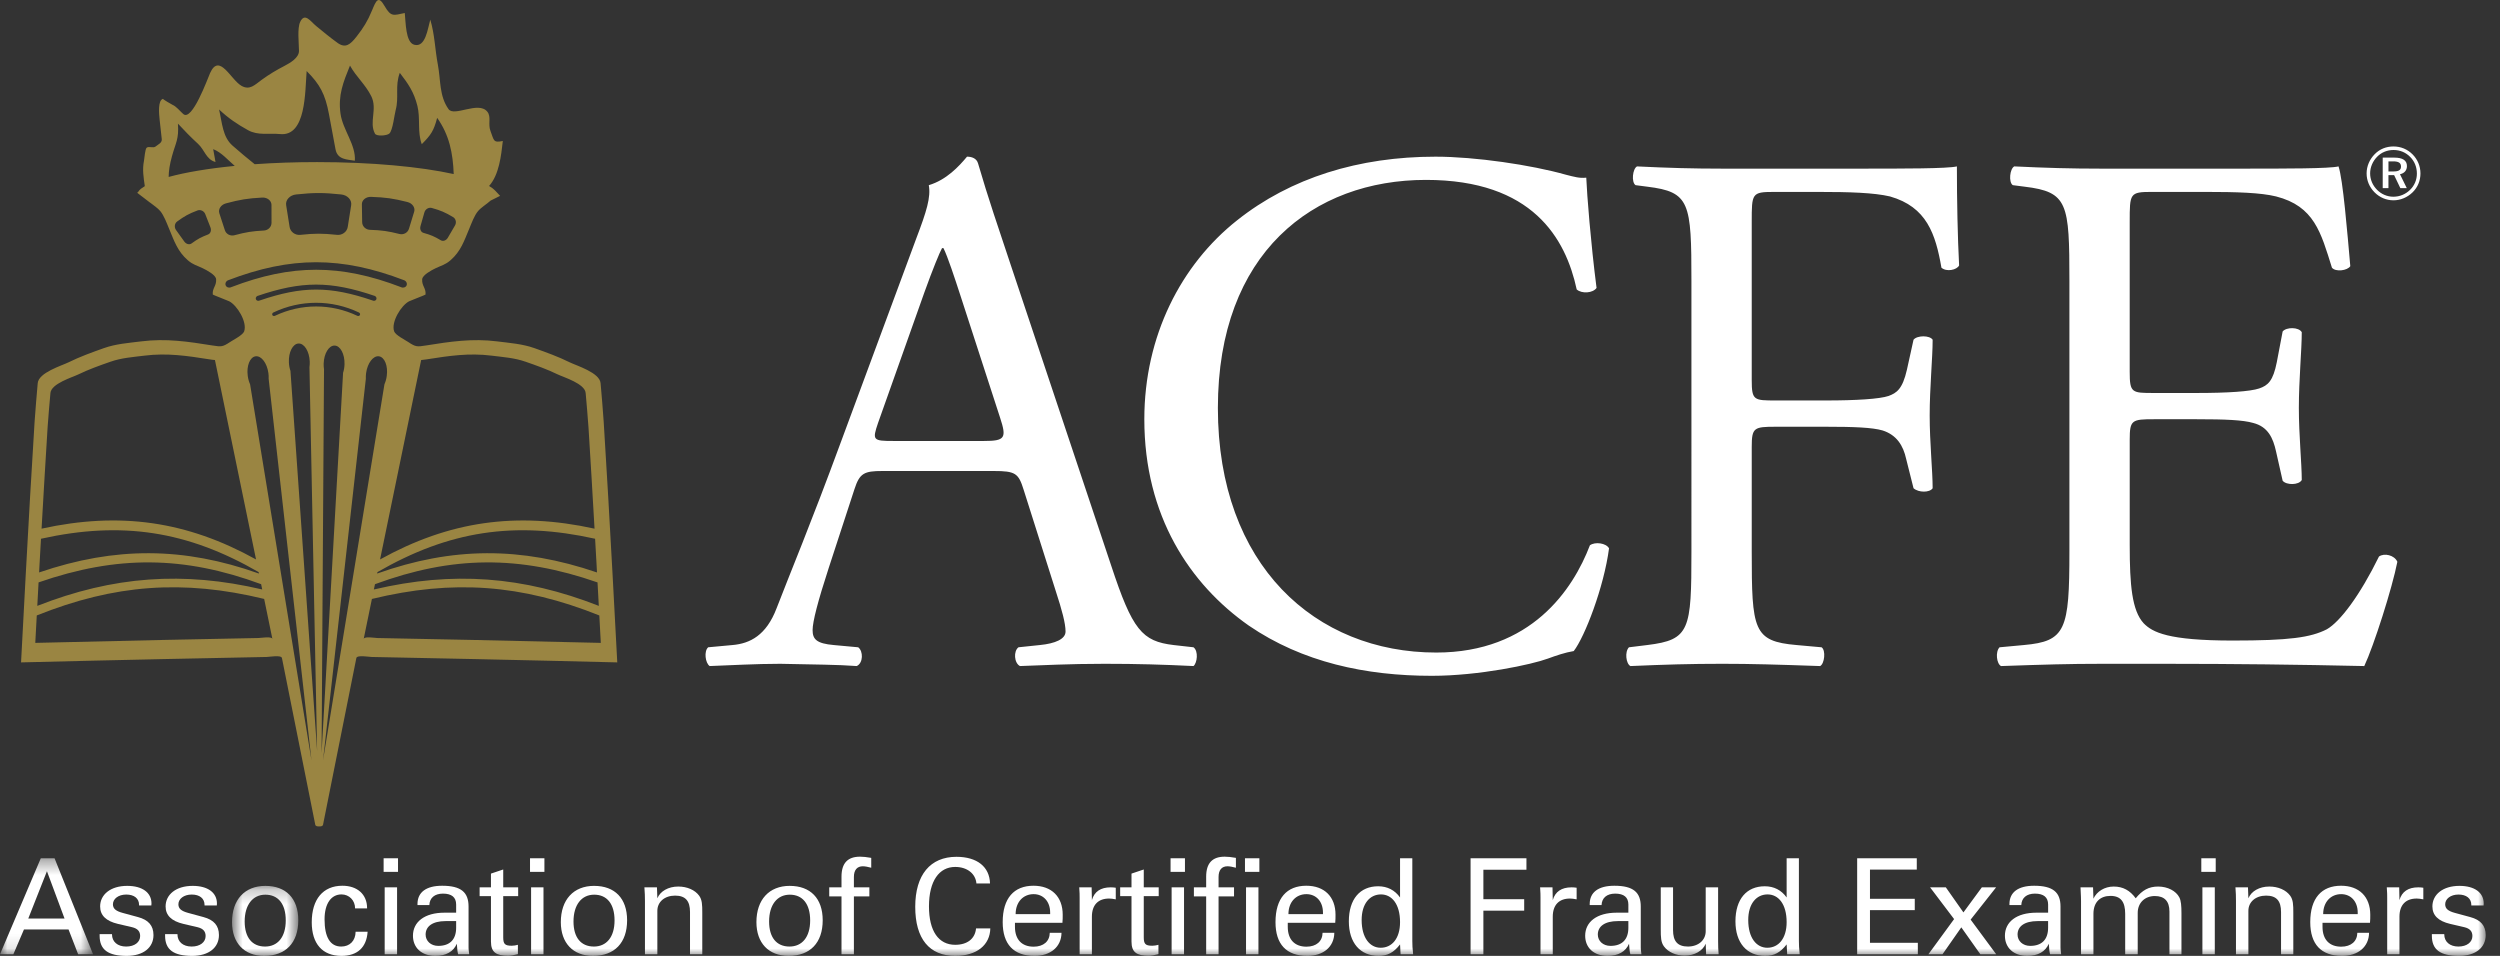
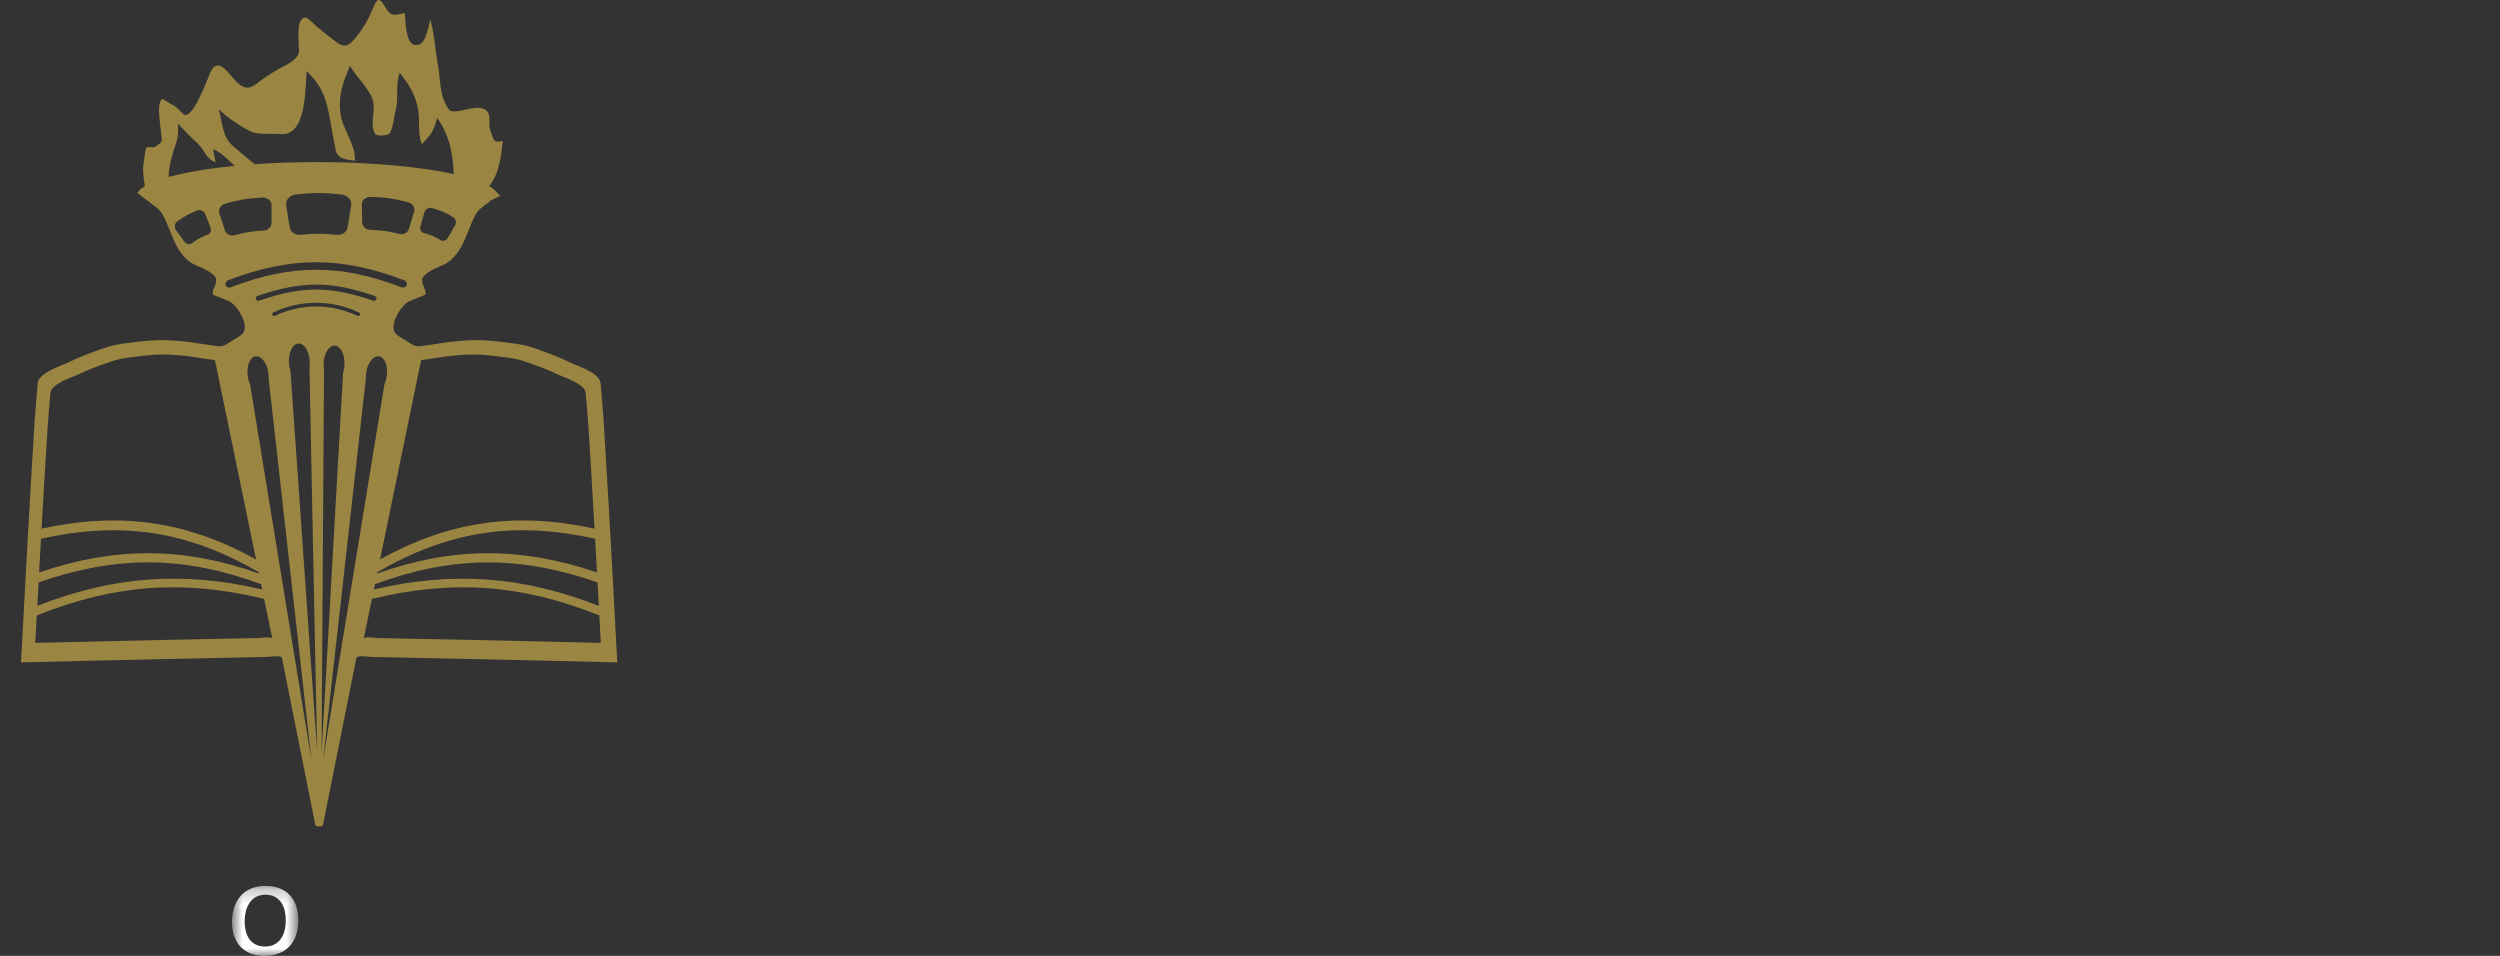
<svg xmlns="http://www.w3.org/2000/svg" xmlns:xlink="http://www.w3.org/1999/xlink" width="170" height="65" viewBox="0 0 170 65">
  <rect x="0" y="0" width="170" height="65" fill="#333333" stroke="none" />
  <defs>
    <path id="e9lfodtoma" d="M0 0.362L6.329 0.362 6.329 6.891 0 6.891z" />
    <path id="fdbxh067rc" d="M0.777 0.239L5.283 0.239 5.283 5 0.777 5z" />
    <path id="cvk2sf6jde" d="M0 65L169.029 65 169.029 0 0 0z" />
  </defs>
  <g fill="none" fill-rule="evenodd">
    <g>
      <g transform="translate(-967 -232) translate(967 232)">
-         <path fill="#ffffff" d="M59.707 28.761c-.4 1.174-.35 1.225 1.05 1.225h6.15c1.45 0 1.55-.203 1.1-1.58l-2.7-8.316c-.4-1.225-.85-2.602-1.15-3.215h-.1c-.15.255-.65 1.478-1.2 3.01l-3.15 8.876zm9.9 4.542c-.35-1.123-.55-1.275-2.05-1.275h-7.55c-1.25 0-1.55.152-1.9 1.224l-1.75 5.357c-.75 2.297-1.1 3.673-1.1 4.235 0 .611.25.917 1.45 1.02l1.65.151c.35.257.35 1.072-.1 1.276-1.3-.1-2.85-.1-5.2-.153-1.65 0-3.45.104-4.8.153-.3-.204-.4-1.019-.1-1.276l1.65-.152c1.2-.102 2.3-.664 3-2.5.9-2.347 2.3-5.663 4.4-11.377l5.1-13.774c.7-1.836 1-2.806.85-3.62 1.2-.359 2.05-1.277 2.6-1.939.3 0 .65.1.75.458.65 2.245 1.45 4.59 2.2 6.837l6.852 20.508c1.448 4.388 2.099 5.153 4.249 5.407l1.35.152c.349.257.25 1.072 0 1.276-2.05-.1-3.801-.153-6.05-.153-2.401 0-4.3.104-5.751.153-.4-.204-.45-1.019-.1-1.276l1.45-.152c1.05-.102 1.75-.408 1.75-.917 0-.562-.25-1.48-.65-2.704l-2.2-6.939zM84.114 14.989c3.651-2.908 8.301-4.335 13.501-4.335 2.7 0 6.5.559 8.851 1.223.6.153.95.255 1.4.204.05 1.175.3 4.387.7 7.499-.252.356-1 .408-1.35.103-.75-3.47-3-7.45-10.25-7.45-7.652 0-14.15 4.949-14.15 15.51 0 10.714 6.65 16.63 14.847 16.63 6.452 0 9.303-4.284 10.451-7.294.352-.256 1.102-.153 1.301.206-.349 2.65-1.65 6.016-2.4 6.987-.6.1-1.2.307-1.75.509-1.1.409-4.699 1.174-7.9 1.174-4.5 0-8.8-.92-12.449-3.416-4-2.808-7.102-7.45-7.102-14.031 0-5.663 2.5-10.51 6.3-13.52M119.118 25.855c0 1.377.151 1.377 1.65 1.377h3.401c2.05 0 3.648-.101 4.25-.305.551-.204.95-.462 1.251-1.785l.45-2.041c.25-.307 1.098-.307 1.3 0 0 1.224-.202 3.264-.202 5.15 0 1.837.202 3.777.202 4.95-.202.306-.952.306-1.3 0l-.5-1.989c-.2-.92-.65-1.634-1.6-1.94-.7-.204-1.949-.253-3.85-.253h-3.402c-1.499 0-1.65.049-1.65 1.377v7.09c0 5.358.1 6.123 3.05 6.377l1.7.153c.301.205.2 1.123-.1 1.276-2.95-.102-4.65-.154-6.649-.154-2.2 0-3.9.052-6.25.154-.3-.154-.402-.968-.1-1.276l1.25-.154c2.9-.355 2.998-1.018 2.998-6.376V19.122c0-5.356-.098-6.071-2.999-6.427l-.8-.104c-.3-.203-.2-1.123.1-1.275 2.098.103 3.8.152 5.801.152h9.2c3.2 0 6.101 0 6.75-.152 0 2.347.05 4.795.151 6.734-.15.305-.85.459-1.202.154-.399-2.295-1-4.133-3.498-4.846-1.1-.257-2.75-.307-4.85-.307h-3.052c-1.5 0-1.5.101-1.5 2.04v10.765zM140.72 19.12c0-5.306-.099-6.07-3.05-6.426l-.8-.103c-.3-.203-.2-1.123.101-1.276 2.148.103 3.85.153 5.898.153h9.403c3.2 0 6.15 0 6.748-.153.301.867.602 4.54.8 6.785-.198.305-.998.408-1.249.103-.749-2.398-1.202-4.183-3.8-4.846-1.05-.257-2.65-.307-4.849-.307h-3.6c-1.502 0-1.502.102-1.502 2.04v10.203c0 1.43.15 1.43 1.65 1.43h2.9c2.102 0 3.651-.102 4.251-.307.6-.203.95-.51 1.201-1.786l.398-2.09c.251-.308 1.102-.308 1.3.05 0 1.225-.198 3.214-.198 5.154 0 1.835.198 3.774.198 4.896-.198.358-1.049.358-1.3.05l-.449-1.99c-.2-.916-.55-1.682-1.55-1.938-.699-.203-1.899-.254-3.85-.254h-2.9c-1.5 0-1.65.05-1.65 1.376v7.195c0 2.704.15 4.438.95 5.306.6.61 1.65 1.173 6.05 1.173 3.851 0 5.3-.205 6.4-.764.9-.512 2.25-2.297 3.55-4.95.352-.255 1.051-.101 1.25.358-.35 1.785-1.6 5.712-2.25 7.09-4.5-.102-8.95-.153-13.4-.153h-4.502c-2.15 0-3.85.05-6.799.153-.3-.153-.399-.968-.1-1.276l1.65-.153c2.851-.254 3.1-1.018 3.1-6.376V19.12z" />
        <path fill="#9A8542" d="M32.144 43.516l-6.479-.13c-.171-.004-.884-.133-.934.062l.559-2.72c5.505-1.337 10.176-.995 15.464 1.123.034.622.066 1.243.101 1.865-2.904-.07-5.807-.14-8.711-.2zM21.966 51.7l2.911-25.94c-.005-.124 0-.254.017-.386.093-.685.483-1.198.872-1.146.387.053.628.65.534 1.334-.028.211-.084.404-.158.57L21.966 51.7zm-.099-.483l.166-26.103c-.018-.122-.027-.25-.024-.385.02-.69.354-1.242.746-1.231.39.011.693.581.672 1.271-.005.212-.041.41-.098.583l-1.462 25.865zm-3.168-29.743c-.069.033-.148.011-.18-.05-.031-.062 0-.14.071-.176 1.85-.878 3.965-.878 5.814 0 .071.035.102.114.071.175-.032.062-.112.084-.18.051-1.78-.845-3.816-.845-5.596 0zm1.052 3.746c-.059-.173-.098-.37-.106-.582-.03-.69.264-1.263.655-1.28.392-.015.733.53.762 1.22.005.135-.001.264-.019.386l.521 26.1-1.813-25.844zm-2.745.912c-.074-.166-.131-.359-.159-.57-.093-.684.147-1.28.534-1.334.389-.052.779.461.871 1.146.018.132.023.262.017.385L21.181 51.7l-4.175-25.568zm.582 17.253l-6.478.131c-2.903.06-5.808.13-8.711.2l.101-1.865c5.288-2.118 9.958-2.46 15.463-1.124l.56 2.721c-.05-.195-.763-.066-.935-.063zM2.622 39.603c5.322-1.85 9.881-1.816 15.135.121l.074.36c-5.358-1.258-10.147-.907-15.295 1.115l.086-1.596zm.069-1.278c.031-.565.065-1.128.096-1.69 5.49-1.218 9.945-.536 14.8 2.267l.021.1c-5.104-1.82-9.778-1.843-14.949-.076l.032-.6zm.545-9.256c.049-.78.129-1.56.193-2.342.054-.645 1.484-1.065 1.909-1.272.712-.344 1.426-.597 2.174-.858.754-.264 1.519-.315 2.314-.414 1.537-.192 2.896.012 4.413.252.158.025.276.042.377.047l2.794 13.56c-4.704-2.609-9.263-3.26-14.584-2.093.13-2.294.267-4.587.41-6.88zm22.351-8.704c-.043.085-.152.114-.246.07-2.909-.992-4.779-.992-7.688 0-.093.044-.203.015-.246-.07-.043-.084-.001-.193.096-.24 3.024-1.03 4.964-1.03 7.988 0 .097.047.139.156.096.24zm-9.865-.838c-.139.067-.305.021-.368-.106-.065-.127-.002-.289.144-.359 4.278-1.64 7.721-1.64 11.999 0 .145.07.209.232.144.36-.064.126-.229.172-.369.105-4.118-1.579-7.432-1.579-11.55 0zm-.808-5.03c-.089-.269.109-.576.446-.667.968-.26 1.467-.34 2.468-.396.348-.019.632.212.633.495 0 .487.002.731.003 1.22 0 .282-.231.511-.515.526-.812.044-1.218.11-2.004.32-.275.075-.565-.07-.653-.338-.151-.464-.228-.696-.378-1.16zm-3.446-2.465c.007-.432.072-.85.226-1.41.258-.938.48-1.156.405-2.215.444.483.89.935 1.369 1.376.454.418.55 1.066 1.186 1.233l-.158-.875c.57.224.989.732 1.466 1.14-1.8.176-3.344.436-4.494.751zm2.681 3.912c-.48.183-.708.307-1.124.61-.145.105-.362.053-.493-.13l-.564-.786c-.131-.184-.099-.449.08-.578.511-.372.79-.524 1.382-.75.206-.079.445.04.527.248.141.36.21.541.352.9.083.21.008.421-.16.486zm9.732-1.997l-.234 1.483c-.055.342-.381.575-.728.54-.997-.105-1.502-.105-2.499 0-.348.035-.672-.198-.727-.54l-.235-1.483c-.054-.344.247-.679.674-.724 1.226-.129 1.848-.129 3.074 0 .428.045.73.38.675.724zm-7.012-5.094c.685.38 1.423.187 2.175.263 1.781.182 1.696-2.898 1.808-4.285.897.894 1.263 1.572 1.515 2.92.148.8.298 1.598.447 2.397.135.723.795.69 1.315.78.081-1.072-.818-2.099-.974-3.189-.178-1.262.185-2.145.643-3.28.424.77 1.045 1.275 1.448 2.083.433.87-.168 1.77.251 2.545.106.198.806.143.975-.004.235-.204.345-1.273.433-1.597.238-.873-.058-1.63.28-2.534.569.742.959 1.291 1.198 2.248.214.86-.012 1.785.297 2.604.628-.635.807-.888 1.047-1.79.834 1.181 1.071 2.406 1.125 3.822-2.256-.498-5.58-.814-9.291-.814-1.492 0-2.92.051-4.242.144-.512-.413-1.017-.83-1.512-1.268-.676-.596-.697-1.544-.912-2.454.651.607 1.212.986 1.974 1.41zm14.073 6.474l-.488.836c-.113.193-.324.267-.479.175-.442-.263-.68-.364-1.176-.502-.174-.049-.267-.252-.204-.468l.265-.93c.062-.216.289-.355.502-.297.61.171.902.296 1.447.62.189.111.245.372.133.566zm-2.777-.934c-.142.467-.214.7-.357 1.165-.083.271-.371.422-.646.352-.791-.197-1.197-.255-2.01-.283-.285-.01-.52-.235-.525-.518l-.019-1.218c-.006-.283.274-.519.624-.505 1.001.035 1.501.106 2.473.35.339.083.543.387.46.657zm.473 10.09c.101-.006.219-.023.377-.048 1.518-.24 2.877-.444 4.413-.252.795.1 1.56.15 2.313.414.75.261 1.464.514 2.174.858.426.207 1.857.627 1.91 1.272.064.781.144 1.561.193 2.342.144 2.293.28 4.586.41 6.88-5.321-1.167-9.88-.516-14.584 2.092l2.794-13.559zm11.925 13.842l.032.601c-5.171-1.767-9.845-1.744-14.95.075l.022-.099c4.856-2.803 9.309-3.485 14.8-2.268.031.563.066 1.126.096 1.691zm.156 2.874c-5.148-2.022-9.937-2.373-15.296-1.115l.075-.36c5.252-1.937 9.813-1.972 15.134-.12l.087 1.595zm.933-2.182c-.185-3.449-.387-6.896-.601-10.343-.053-.873-.14-1.744-.211-2.617-.058-.72-1.633-1.19-2.1-1.42-.783-.387-1.568-.668-2.391-.962-.83-.294-1.671-.35-2.546-.462-1.691-.213-3.185.014-4.854.281-.584.095-.688.097-1.182-.233-.214-.142-.872-.473-.963-.724-.23-.638.488-1.785 1.017-2.05.116-.059 1.113-.436 1.115-.457.041-.45-.258-.572-.228-1.042.019-.289.642-.616.896-.74.42-.205.665-.236 1.028-.549.703-.607.929-1.319 1.276-2.145.153-.365.346-.905.602-1.204.217-.255.6-.48.85-.71l.647-.322-.341-.364c-.101-.105-.238-.209-.409-.308.681-.758.822-2.059.935-3.059-.665.135-.59-.032-.839-.678-.189-.497.076-.959-.22-1.32-.602-.736-2.248.373-2.634-.17-.639-.903-.522-1.954-.724-3.02-.199-1.047-.209-2.039-.516-3.063-.177.625-.324 1.918-1.095 1.704-.59-.162-.569-1.526-.64-2.157-.774.16-.931.288-1.376-.48-.421-.73-.571-.37-.851.307-.299.725-.584 1.18-1.058 1.785-.42.536-.751.807-1.286.42-.503-.363-.977-.753-1.46-1.152-.379-.313-.766-.933-1.079-.279-.212.44-.086 1.466-.083 1.971.004.477-.604.822-.96 1.01-.562.291-1.052.581-1.57.957-.488.357-.813.723-1.366.422-.731-.398-1.513-2.28-2.145-.887-.164.363-1.228 3.33-1.829 2.795-.221-.195-.472-.52-.737-.629-.03-.01-.69-.39-.635-.404-.368.095-.277 1.027-.236 1.404L11 9.463c.028.254-.246.355-.42.5-.16.13-.462-.038-.605.081-.114.095-.153.738-.184.89-.121.592-.028 1.137.056 1.725-.091.054-.174.11-.245.165l-.014.005-.013.015c-.044.037-.084.072-.12.11h.02l-.143.158.875.67.001-.005c.234.183.514.37.687.573.255.3.45.84.603 1.204.346.826.573 1.538 1.275 2.145.363.313.608.344 1.029.55.255.123.876.45.895.74.031.47-.269.59-.228 1.041.003.021 1 .398 1.115.457.53.265 1.247 1.412 1.018 2.05-.091.251-.75.582-.963.724-.495.33-.597.328-1.182.233-1.67-.267-3.165-.494-4.855-.28-.875.11-1.715.167-2.544.461-.825.294-1.61.575-2.393.961-.467.23-2.041.7-2.1 1.421-.07.873-.157 1.744-.212 2.617-.212 3.447-.416 6.894-.6 10.343-.107 2.01-.213 4.018-.321 6.026 3.194-.077 6.388-.156 9.583-.223l7.127-.146c.189-.005.985-.15 1.031.074l.412 2.063c.481 2.4.96 4.802 1.44 7.202l.412 2.063c.022.104.134.125.266.12.132.005.243-.016.265-.12l.412-2.063 1.44-7.202c.138-.688.276-1.376.412-2.063.046-.224.842-.079 1.033-.074 2.376.05 4.75.097 7.125.146 3.195.067 6.388.146 9.584.223l-.322-6.026z" />
        <g transform="translate(0 58)">
          <mask id="ajlkqeekjb" fill="#fff">
            <use xlink:href="#e9lfodtoma" />
          </mask>
-           <path fill="#ffffff" d="M3.192 1.242l-1.27 3.22h2.467l-1.197-3.22zM0 6.892L2.775.361h.934l2.62 6.53H5.314L4.66 5.203H1.63L.908 6.891H0z" mask="url(#ajlkqeekjb)" />
        </g>
-         <path fill="#ffffff" d="M7.616 63.522v.018c0 .499.381.825.961.825.581 0 .953-.299.953-.716 0-.317-.173-.508-.544-.599l-.97-.226c-.808-.19-1.207-.581-1.207-1.188 0-.798.7-1.397 1.841-1.397 1.034 0 1.651.463 1.651 1.198 0 .044 0 .09-.01.136h-.834v-.037c0-.444-.335-.707-.87-.707-.545 0-.908.299-.908.662 0 .299.2.462.672.589l1.034.281c.707.191 1.051.58 1.051 1.224 0 .844-.68 1.415-1.822 1.415-1.26 0-1.84-.417-1.84-1.37v-.108h.842zM12.068 63.522v.018c0 .499.381.825.961.825.581 0 .953-.299.953-.716 0-.317-.173-.508-.545-.599l-.97-.226c-.807-.19-1.206-.581-1.206-1.188 0-.798.698-1.397 1.841-1.397 1.033 0 1.65.463 1.65 1.198 0 .044 0 .09-.009.136h-.834v-.037c0-.444-.336-.707-.87-.707-.545 0-.908.299-.908.662 0 .299.2.462.672.589l1.034.281c.707.191 1.051.58 1.051 1.224 0 .844-.68 1.415-1.822 1.415-1.26 0-1.84-.417-1.84-1.37v-.108h.842z" />
        <g transform="translate(15 60)">
          <mask id="t1jtoyj0yd" fill="#fff">
            <use xlink:href="#fdbxh067rc" />
          </mask>
          <path fill="#ffffff" d="M1.638 2.66c0 1.08.5 1.705 1.387 1.705.853 0 1.406-.635 1.406-1.777 0-1.125-.517-1.75-1.387-1.75-.862 0-1.406.698-1.406 1.822M3.044.24c1.405 0 2.24.852 2.24 2.338C5.283 4.111 4.43 5 2.961 5 1.602 5 .777 4.12.777 2.705.777 1.182 1.638.24 3.044.24" mask="url(#t1jtoyj0yd)" />
        </g>
-         <path fill="#ffffff" d="M23.22 65c-1.295 0-2.021-.826-2.021-2.285 0-1.569.77-2.485 2.085-2.485 1.016 0 1.678.59 1.678 1.524v.018h-.816c0-.553-.408-.952-.925-.952-.69 0-1.151.607-1.151 1.695 0 1.225.39 1.85 1.133 1.85.58 0 .97-.39.979-1.006h.816C24.926 64.429 24.3 65 23.22 65" />
        <mask id="odhf34sllf" fill="#fff">
          <use xlink:href="#cvk2sf6jde" />
        </mask>
-         <path fill="#ffffff" d="M26.158 64.891h.843v-4.552h-.843v4.552zm-.072-5.604h.979v-.925h-.979v.925zM30.31 62.634c-.915 0-1.368.37-1.368.916 0 .435.353.77.86.77.78 0 1.216-.426 1.216-1.233v-.453h-.707zm.844 2.257c-.045-.145-.063-.381-.091-.716-.226.535-.733.825-1.46.825-.942 0-1.522-.562-1.522-1.37 0-.933.779-1.568 2.148-1.568h.789v-.553c0-.49-.3-.743-.897-.743-.562 0-.907.29-.925.779h-.807v-.072c0-.798.589-1.242 1.677-1.242 1.297 0 1.796.453 1.796 1.414v2.81c0 .055.009.2.045.436h-.753zM33.385 60.34v-.935l.834-.28v1.214h1.016v.598h-1.016v2.793c0 .453.1.58.58.58.146 0 .28-.027.418-.063v.634c-.272.073-.49.11-.662.11-.816 0-1.17-.236-1.17-.962v-3.092h-.771v-.598h.77zM36.114 64.891h.843v-4.552h-.843v4.552zm-.073-5.604h.979v-.925h-.979v.925zM38.998 62.66c0 1.08.498 1.705 1.387 1.705.852 0 1.404-.635 1.404-1.777 0-1.125-.517-1.75-1.386-1.75-.861 0-1.405.698-1.405 1.822m1.405-2.42c1.406 0 2.24.852 2.24 2.338 0 1.533-.854 2.422-2.322 2.422-1.36 0-2.185-.88-2.185-2.295 0-1.523.861-2.466 2.267-2.466M46.124 60.285c.607 0 1.133.236 1.414.617.21.28.217.634.217 1.16v2.829h-.834v-2.874c0-.744-.299-1.115-1.015-1.115-.707 0-1.206.426-1.206 1.033v2.956h-.843v-3.618c0-.29-.009-.607-.037-.933h.853l.027.743c.2-.481.744-.798 1.424-.798M52.299 62.66c0 1.08.498 1.705 1.387 1.705.852 0 1.405-.635 1.405-1.777 0-1.125-.517-1.75-1.387-1.75-.861 0-1.405.698-1.405 1.822m1.405-2.42c1.406 0 2.24.852 2.24 2.338 0 1.533-.853 2.422-2.321 2.422-1.361 0-2.186-.88-2.186-2.295 0-1.523.862-2.466 2.267-2.466M56.388 60.956v-.617h.834v-.725c0-.916.417-1.36 1.26-1.36.209 0 .463.027.762.081v.671c-.218-.054-.4-.099-.571-.099-.39 0-.608.254-.608.725v.707h1.052v.617h-1.052v3.935h-.843v-3.935h-.834zM64.956 65c-1.76 0-2.72-1.161-2.72-3.337s1.025-3.4 2.801-3.4c1.414 0 2.257.689 2.284 1.813h-.924c-.055-.662-.626-1.124-1.442-1.124-1.087 0-1.785.943-1.785 2.684 0 1.677.652 2.611 1.785 2.611.826 0 1.352-.417 1.416-1.115h.97C67.32 64.256 66.425 65 64.956 65M71.411 62.162v-.1c0-.78-.48-1.26-1.125-1.26-.706 0-1.223.534-1.223 1.36h2.348zM70.341 65c-1.414 0-2.158-.789-2.158-2.295 0-1.63.771-2.475 2.095-2.475 1.233 0 1.986.753 1.986 1.968 0 .181 0 .363-.019.553h-3.228v.272c0 .87.472 1.351 1.269 1.351.672 0 1.089-.362 1.098-.943h.798c-.009.952-.744 1.57-1.841 1.57zM73.415 61.237v-.182c0-.154 0-.399-.027-.716h.843l.018.87c.163-.58.599-.87 1.278-.87.118 0 .236.01.345.027v.79c-.181-.037-.335-.055-.453-.055-.735 0-1.17.426-1.17 1.233v2.557h-.834v-3.654zM76.942 60.34v-.935l.834-.28v1.214h1.016v.598h-1.016v2.793c0 .453.1.58.58.58.146 0 .28-.027.418-.063v.634c-.272.073-.49.11-.662.11-.816 0-1.17-.236-1.17-.962v-3.092h-.771v-.598h.77zM79.67 64.891h.844v-4.552h-.844v4.552zm-.072-5.604h.979v-.925h-.979v.925zM81.185 60.956v-.617h.834v-.725c0-.916.417-1.36 1.26-1.36.209 0 .463.027.762.081v.671c-.218-.054-.399-.099-.571-.099-.39 0-.608.254-.608.725v.707h1.052v.617h-1.052v3.935h-.843v-3.935h-.834zM84.73 64.891h.844v-4.552h-.844v4.552zm-.072-5.604h.979v-.925h-.979v.925zM89.962 62.162v-.1c0-.78-.48-1.26-1.124-1.26-.708 0-1.224.534-1.224 1.36h2.348zM88.892 65c-1.414 0-2.158-.789-2.158-2.295 0-1.63.77-2.475 2.095-2.475 1.233 0 1.986.753 1.986 1.968 0 .181 0 .363-.02.553h-3.227v.272c0 .87.472 1.351 1.27 1.351.67 0 1.088-.362 1.097-.943h.798c-.01.952-.744 1.57-1.841 1.57zM93.888 64.447c.761 0 1.315-.626 1.315-1.741 0-1.233-.562-1.886-1.296-1.886-.763 0-1.315.635-1.315 1.74 0 1.234.57 1.887 1.296 1.887zm1.315-.227c-.427.554-.852.78-1.46.78-1.25 0-2.022-.89-2.022-2.348 0-1.515.761-2.385 1.995-2.385.625 0 1.132.263 1.487.762v-2.666h.834v5.622c0 .235.01.534.055.906h-.853l-.036-.671zM99.999 58.362L103.798 58.362 103.798 59.142 100.87 59.142 100.87 61.146 103.645 61.146 103.645 61.926 100.87 61.926 100.87 64.891 99.999 64.891zM104.754 61.237v-.182c0-.154 0-.399-.027-.716h.843l.018.87c.164-.58.599-.87 1.279-.87.118 0 .235.01.344.027v.79c-.181-.037-.335-.055-.453-.055-.734 0-1.17.426-1.17 1.233v2.557h-.834v-3.654zM110.022 62.634c-.916 0-1.37.37-1.37.916 0 .435.354.77.862.77.779 0 1.215-.426 1.215-1.233v-.453h-.707zm.842 2.257c-.045-.145-.063-.381-.09-.716-.227.535-.734.825-1.46.825-.943 0-1.522-.562-1.522-1.37 0-.933.779-1.568 2.148-1.568h.789v-.553c0-.49-.3-.743-.897-.743-.563 0-.907.29-.926.779h-.806v-.072c0-.798.589-1.242 1.677-1.242 1.296 0 1.795.453 1.795 1.414v2.81c0 .055.009.2.045.436h-.753zM114.556 64.982c-.608 0-1.125-.245-1.406-.626-.21-.281-.218-.635-.218-1.161v-2.856h.835v2.91c0 .745.299 1.116 1.015 1.116.707 0 1.206-.435 1.206-1.043v-2.983h.843v3.655c0 .317.009.616.036.897h-.852l-.027-.717c-.2.48-.753.808-1.432.808M120.177 64.447c.76 0 1.314-.626 1.314-1.741 0-1.233-.562-1.886-1.295-1.886-.763 0-1.316.635-1.316 1.74 0 1.234.57 1.887 1.297 1.887zm1.314-.227c-.426.554-.852.78-1.46.78-1.25 0-2.021-.89-2.021-2.348 0-1.515.76-2.385 1.994-2.385.626 0 1.134.263 1.487.762v-2.666h.834v5.622c0 .235.01.534.055.906h-.852l-.037-.671zM126.287 58.362L130.341 58.362 130.341 59.133 127.158 59.133 127.158 61.119 130.204 61.119 130.204 61.889 127.158 61.889 127.158 64.111 130.413 64.111 130.413 64.891 126.287 64.891zM132.879 62.498L131.246 60.34 132.317 60.34 133.513 62.044 134.765 60.34 135.735 60.34 134.003 62.534 135.744 64.892 134.665 64.892 133.369 63.06 132.089 64.892 131.129 64.892zM138.564 62.634c-.916 0-1.37.37-1.37.916 0 .435.354.77.862.77.78 0 1.215-.426 1.215-1.233v-.453h-.707zm.842 2.257c-.045-.145-.063-.381-.09-.716-.227.535-.734.825-1.46.825-.942 0-1.522-.562-1.522-1.37 0-.933.78-1.568 2.148-1.568h.79v-.553c0-.49-.3-.743-.898-.743-.563 0-.907.29-.926.779h-.806v-.072c0-.798.59-1.242 1.677-1.242 1.296 0 1.795.453 1.795 1.414v2.81c0 .055.01.2.045.436h-.753zM141.51 64.891v-3.609c0-.127-.008-.444-.035-.943h.852l.027.771c.227-.49.753-.825 1.379-.825s1.106.263 1.495.798c.454-.553.889-.798 1.525-.798.653 0 1.214.3 1.44.734.119.227.146.58.146 1.088v2.784h-.817V61.99c0-.707-.335-1.06-.996-1.06-.672 0-1.161.462-1.161 1.142v2.82h-.852v-2.748c0-.797-.281-1.223-.998-1.223-.697 0-1.161.416-1.161 1.223v2.748h-.843zM149.763 64.891h.843v-4.552h-.843v4.552zm-.074-5.604h.98v-.925h-.98v.925zM154.313 60.285c.608 0 1.134.236 1.415.617.21.28.217.634.217 1.16v2.829h-.834v-2.874c0-.744-.299-1.115-1.015-1.115-.707 0-1.206.426-1.206 1.033v2.956h-.844v-3.618c0-.29-.008-.607-.035-.933h.851l.028.743c.2-.481.744-.798 1.423-.798M160.325 62.162v-.1c0-.78-.48-1.26-1.124-1.26-.708 0-1.225.534-1.225 1.36h2.35zM159.255 65c-1.414 0-2.158-.789-2.158-2.295 0-1.63.771-2.475 2.095-2.475 1.233 0 1.986.753 1.986 1.968 0 .181 0 .363-.019.553h-3.228v.272c0 .87.472 1.351 1.27 1.351.671 0 1.088-.362 1.097-.943h.798c-.01.952-.744 1.57-1.84 1.57zM162.329 61.237v-.182c0-.154 0-.399-.027-.716h.843l.018.87c.164-.58.598-.87 1.279-.87.117 0 .235.01.344.027v.79c-.181-.037-.335-.055-.453-.055-.734 0-1.17.426-1.17 1.233v2.557h-.834v-3.654zM166.21 63.522v.018c0 .499.38.825.96.825s.953-.299.953-.716c0-.317-.172-.508-.544-.599l-.971-.226c-.807-.19-1.205-.581-1.205-1.188 0-.798.698-1.397 1.84-1.397 1.033 0 1.65.463 1.65 1.198 0 .044 0 .09-.008.136h-.835v-.037c0-.444-.336-.707-.871-.707-.544 0-.906.299-.906.662 0 .299.199.462.67.589l1.035.281c.707.191 1.05.58 1.05 1.224 0 .844-.678 1.415-1.821 1.415-1.261 0-1.84-.417-1.84-1.37v-.108h.843zM162.415 10.973v.686h.33c.356 0 .523-.087.523-.331 0-.254-.167-.355-.534-.355h-.32zm1.257.315c0 .295-.174.498-.474.559l.463.946h-.438l-.423-.885h-.386v.885h-.39v-2.075h.782c.58 0 .865.193.865.57zm.221-.616c-.304-.31-.695-.472-1.131-.472-.429 0-.82.157-1.11.452-.311.315-.483.722-.483 1.139 0 .417.167.808.468 1.114.3.305.7.472 1.107.472.434 0 .826-.162 1.14-.467.3-.29.464-.682.464-1.104 0-.442-.159-.84-.455-1.134zm.168-.168c.337.34.53.799.53 1.287 0 .504-.189.95-.534 1.287-.36.35-.825.543-1.301.543-.488 0-.941-.192-1.292-.548-.346-.351-.535-.8-.535-1.282 0-.483.198-.951.555-1.312.335-.341.778-.52 1.272-.52.498 0 .956.19 1.305.545z" mask="url(#odhf34sllf)" />
      </g>
    </g>
  </g>
</svg>